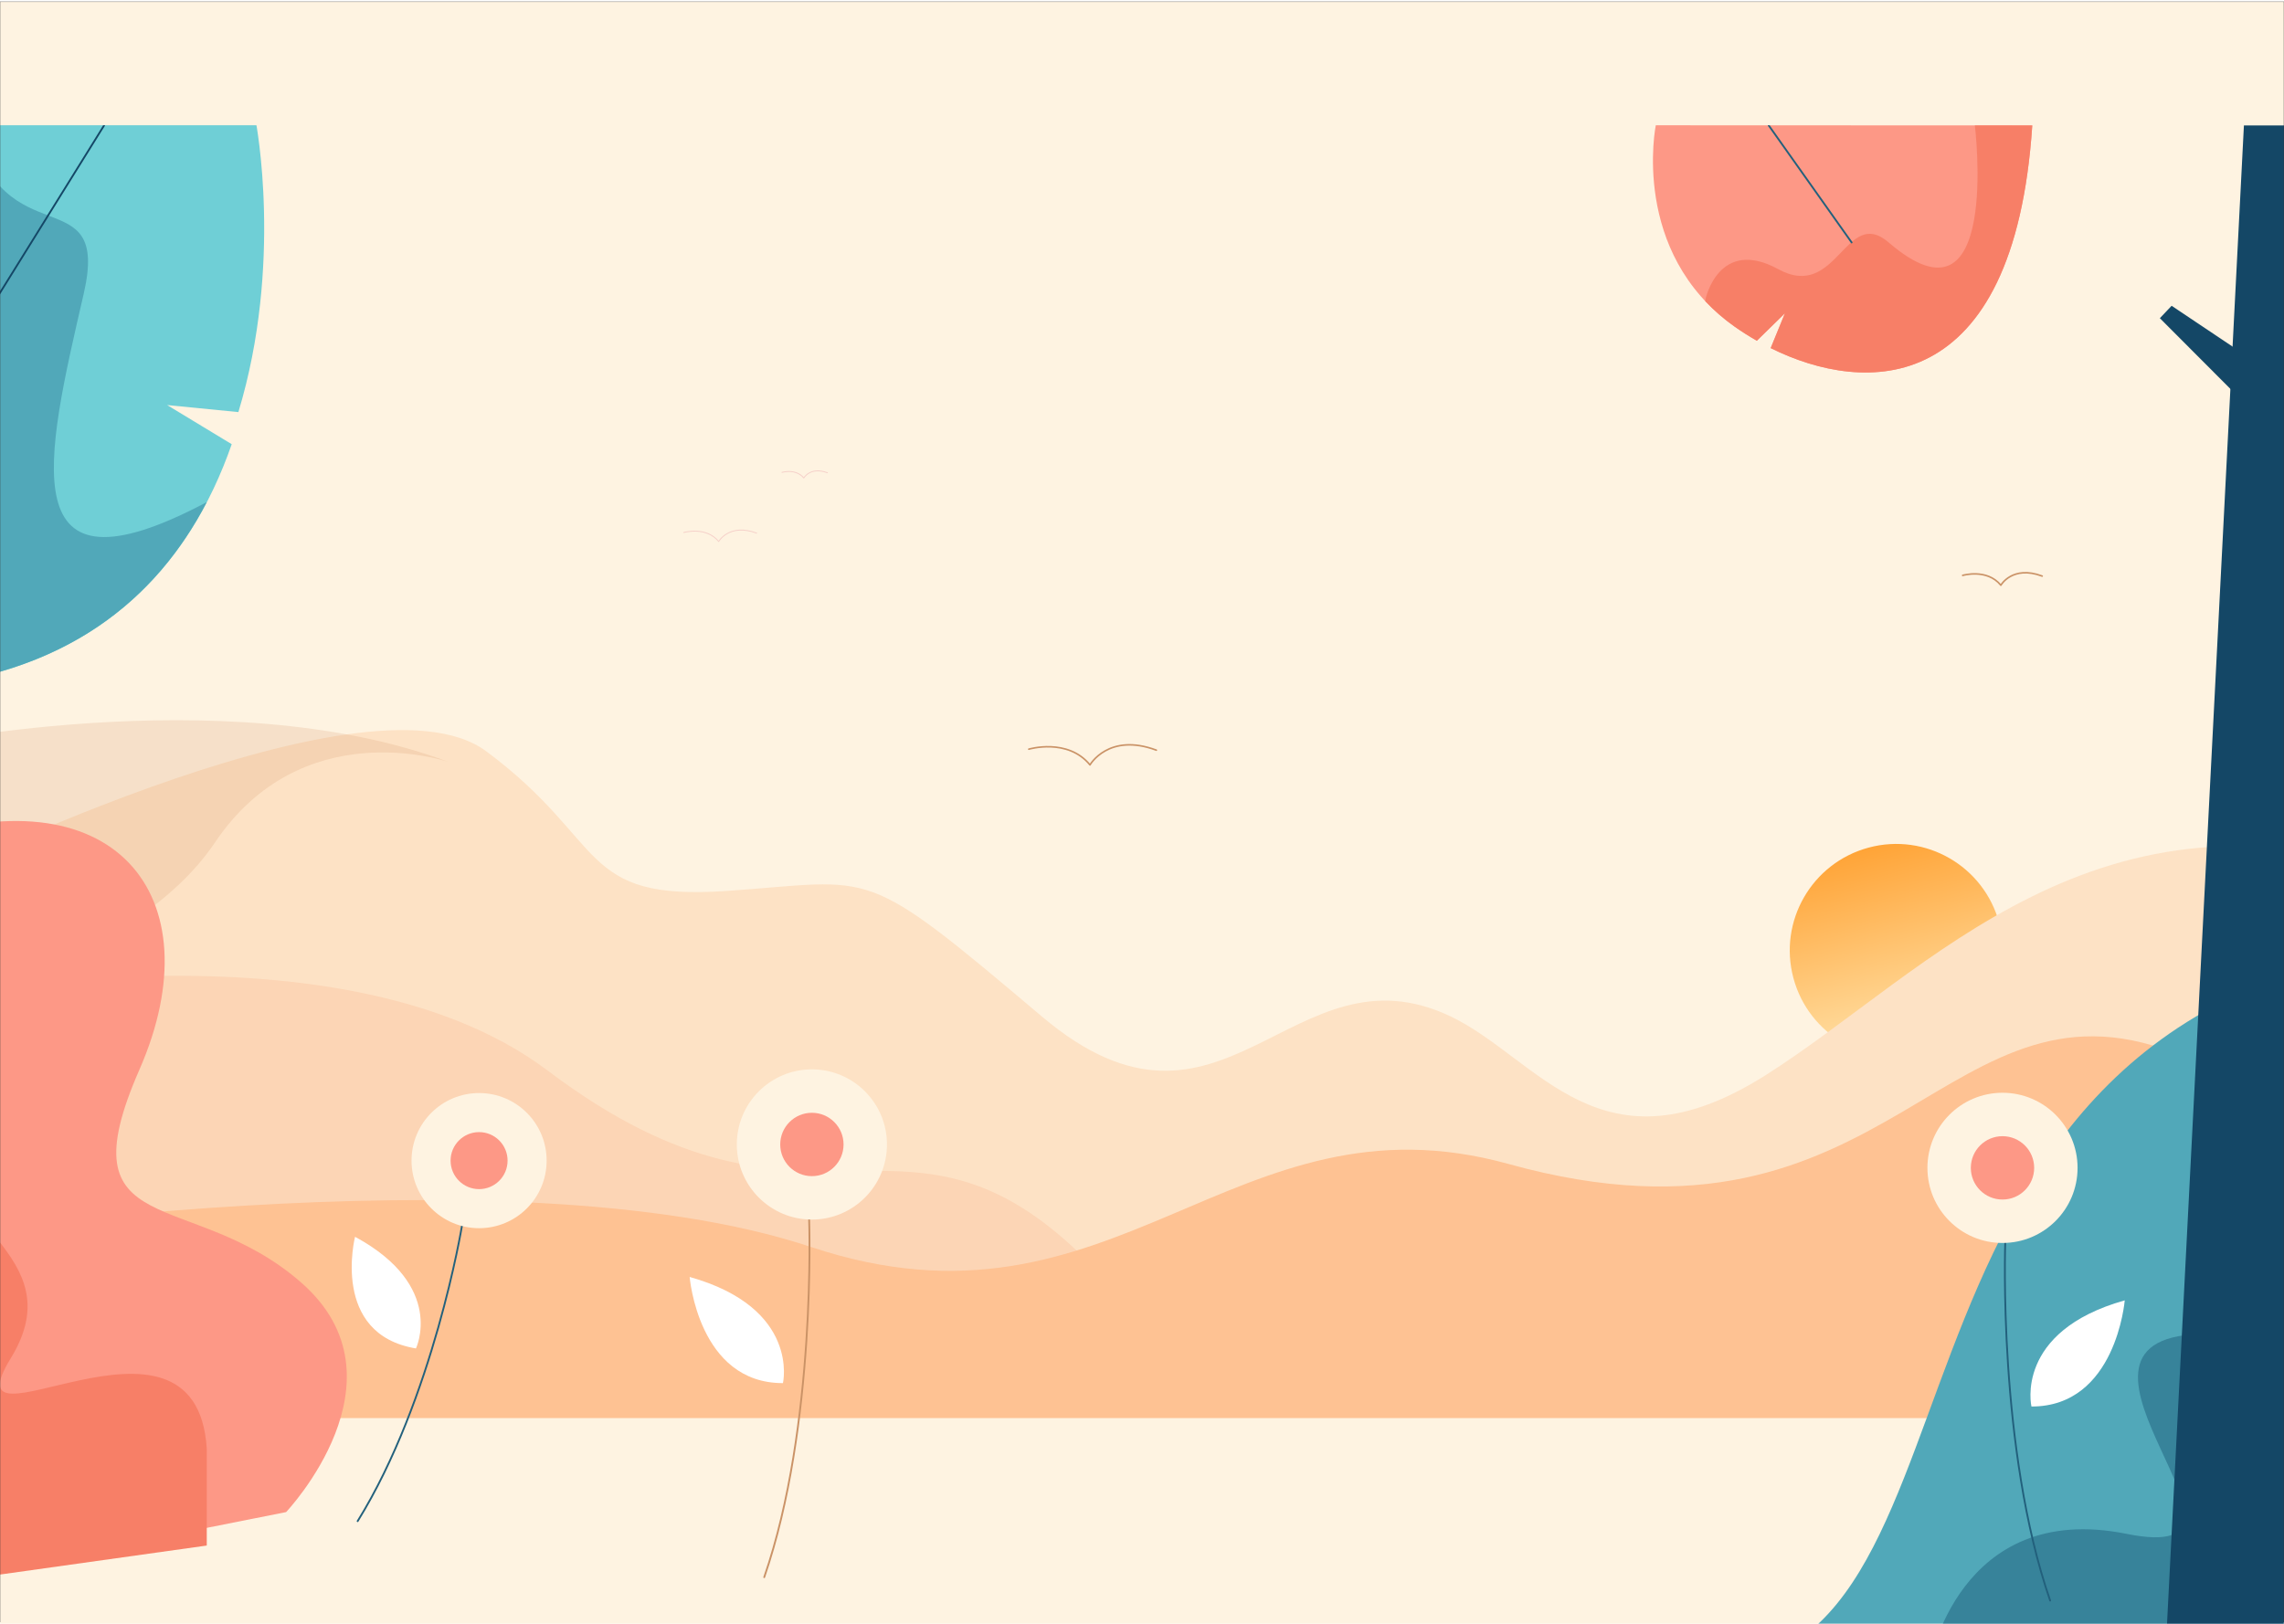
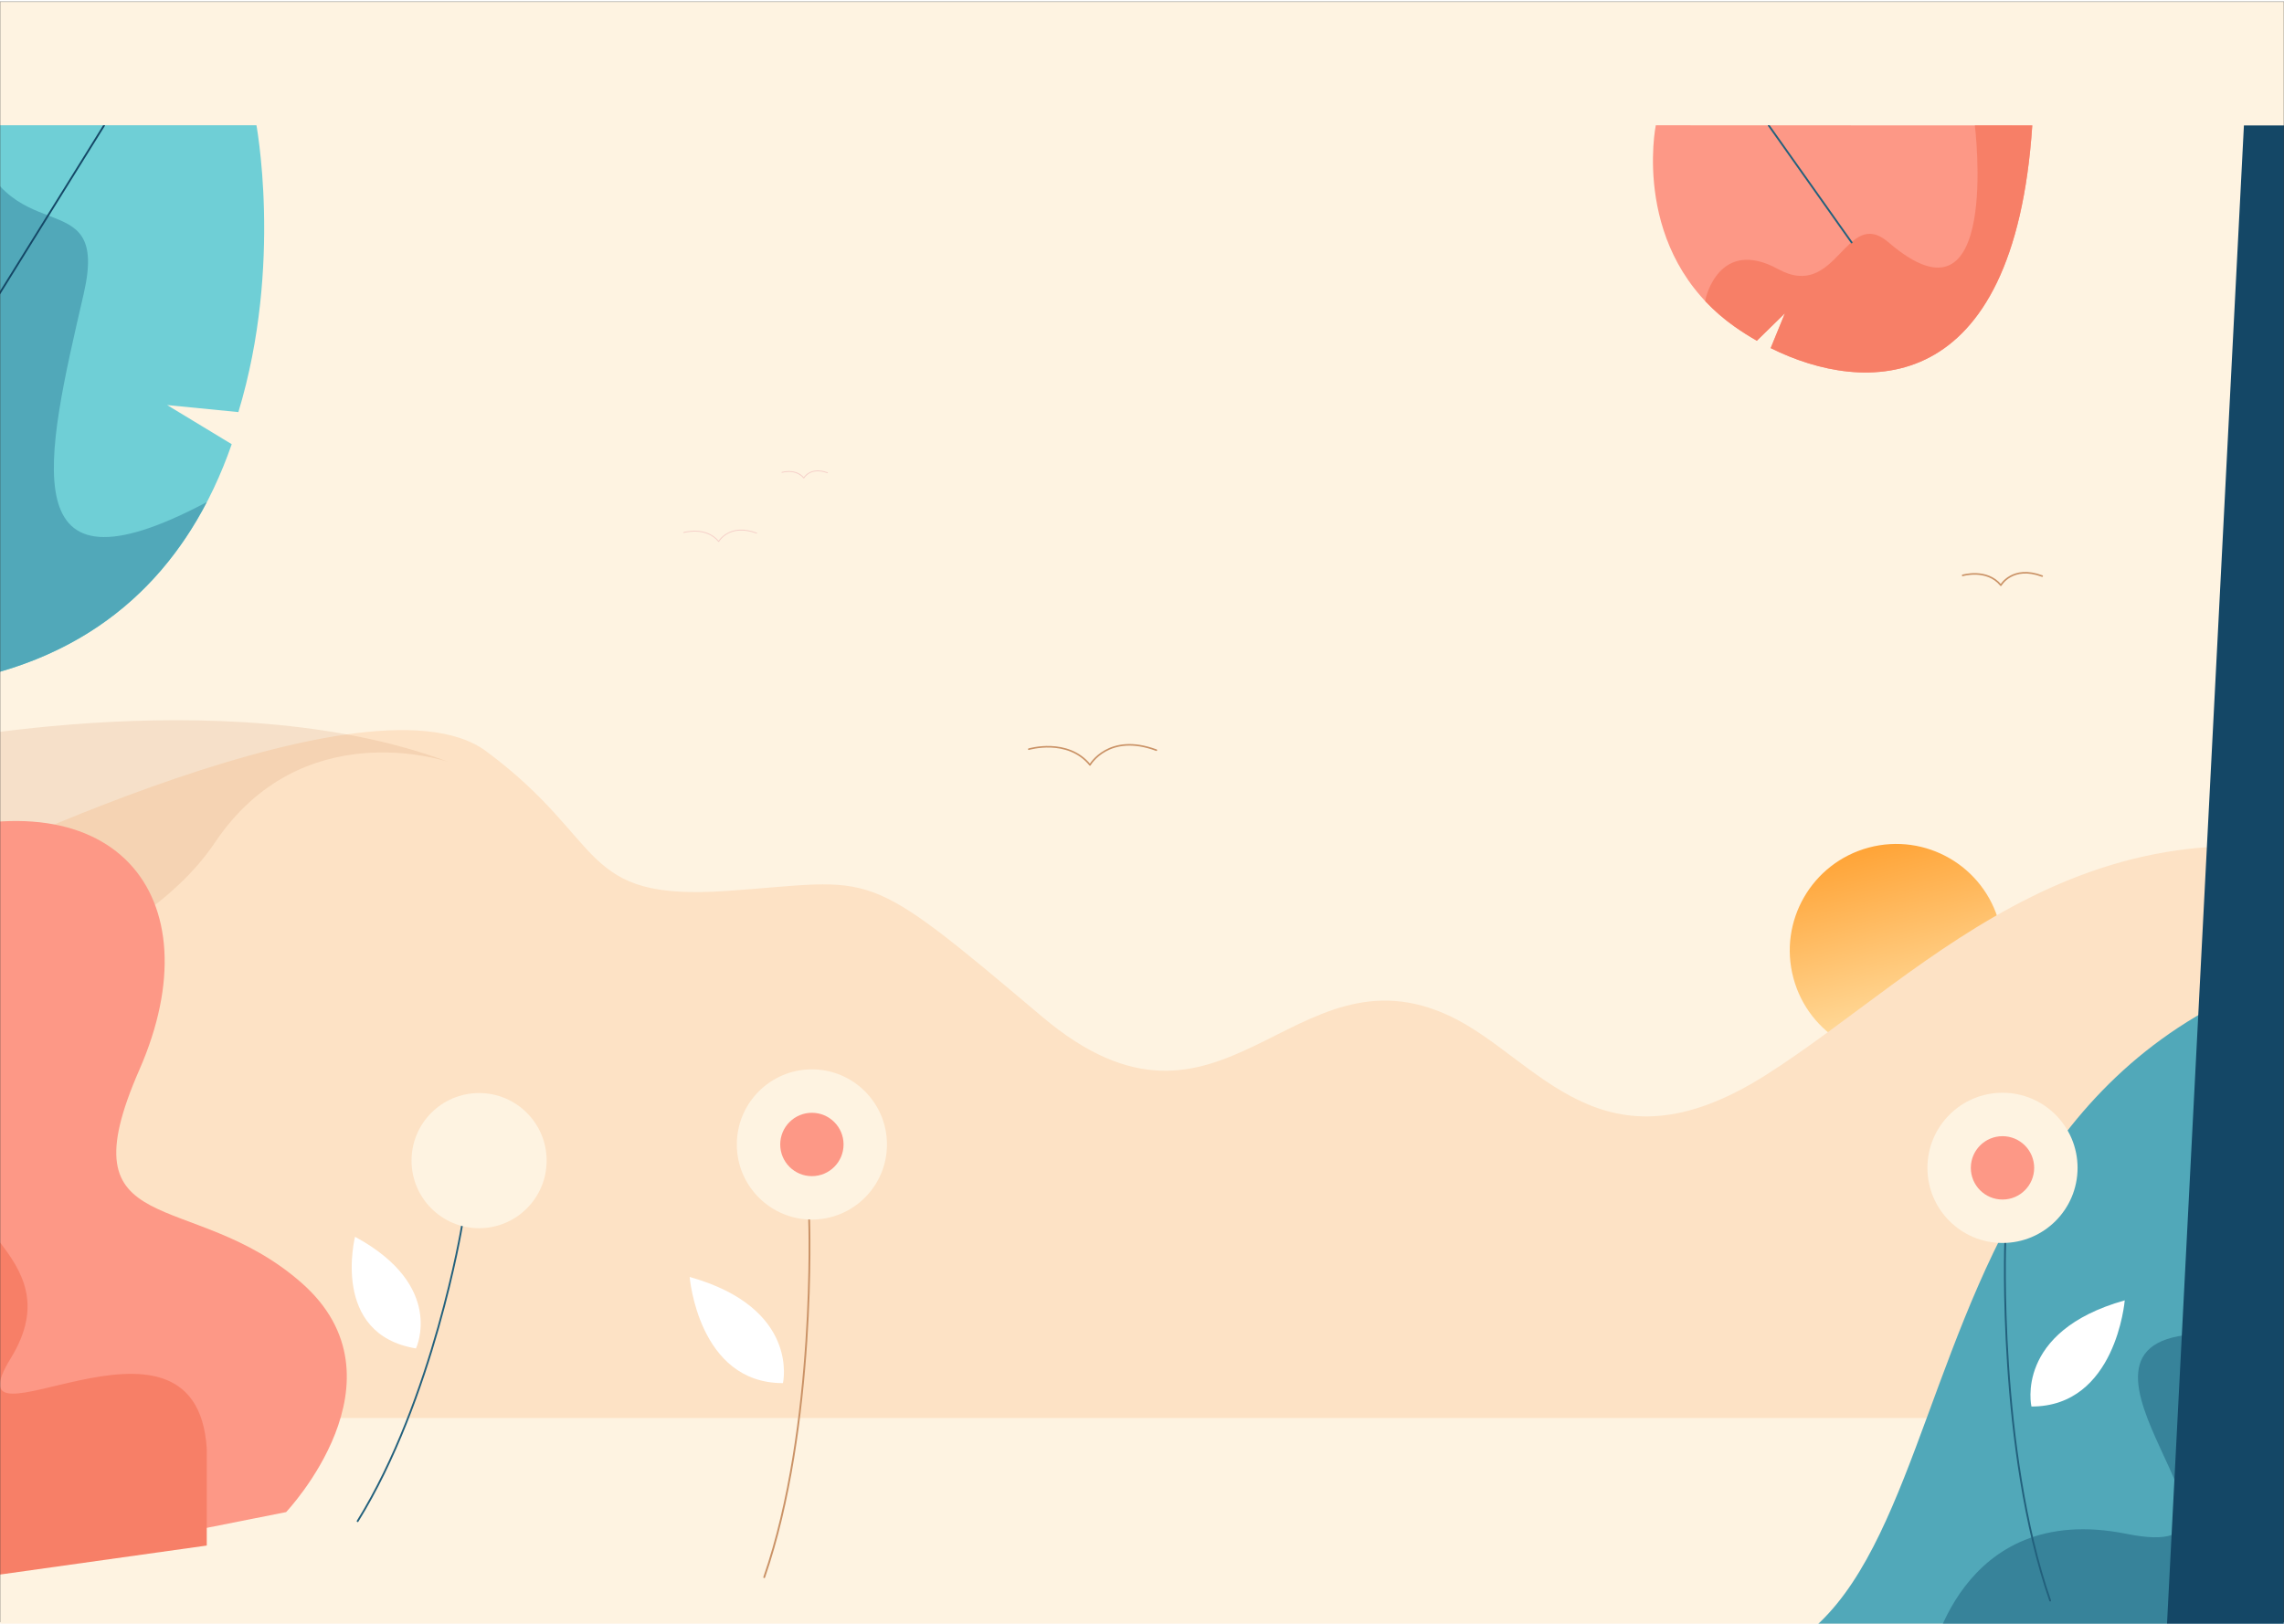
<svg xmlns="http://www.w3.org/2000/svg" width="1440" height="1024" viewBox="0 0 1440 1022" fill="none">
  <rect x="0" y="0" width="1440" height="1022" fill="#333333" stroke="none" />
  <mask id="mask0_84_97" style="mask-type:alpha" maskUnits="userSpaceOnUse" x="0" y="0" width="1440" height="1024">
    <rect width="1440" height="1024" fill="#C4C4C4" />
  </mask>
  <g mask="url(#mask0_84_97)">
    <rect width="1440" height="1024" fill="#FEF3E1" />
    <g clip-path="url(#clip0_84_97)">
      <path d="M1517.81 78.088H-58.308V717.928H1517.81V78.088Z" fill="#FEF3E1" />
      <path d="M1237.4 361.855C1237.4 361.855 1252.68 357.328 1261.48 368.056C1261.48 368.056 1268.73 355.25 1287.54 362.289" stroke="#CA9266" stroke-linecap="round" stroke-linejoin="round" />
      <path d="M648.629 471.442C648.629 471.442 673.11 464.155 687.209 481.365C687.209 481.365 698.892 460.837 729.043 472.062" stroke="#CA9266" stroke-linecap="round" stroke-linejoin="round" />
      <path d="M1178.17 533.506C1142.35 543.105 1121.09 579.947 1130.7 615.796C1140.3 651.644 1177.13 672.923 1212.96 663.324C1248.78 653.724 1270.04 616.882 1260.43 581.034C1250.82 545.185 1214 523.907 1178.17 533.506Z" fill="url(#paint0_linear_84_97)" />
      <path d="M1520.49 552.019C1321.76 483.775 1216.73 611.46 1113.15 677.047C1009.57 742.634 970.007 666.544 914.8 640.082C814.475 591.995 771.552 736.948 656.943 640.082C542.333 543.216 553.361 554.215 458.593 560.822C363.826 567.428 383.668 530.003 306.53 472.759C229.393 415.514 -58.308 560.822 -58.308 560.822V893.237H1520.56L1520.49 552.019Z" fill="#FDE2C5" />
-       <path d="M-61 631.669C-61 631.669 209.92 572.016 345.345 674.177C515.551 802.677 570.262 672.158 691.828 800.657H-58.31L-61 631.669Z" fill="#FCD5B5" />
      <path opacity="0.2" d="M135.471 530.359C190.182 449.027 279.551 478.606 282.383 479.332C140.091 426.196 -61.108 470.476 -61.108 470.476L-58.63 619.804L-46.24 634.824C-46.24 634.824 84.901 605.635 135.471 530.359Z" fill="#D9976B" />
-       <path d="M-58.308 781.405C-58.308 781.405 318.832 721.185 511.322 785.372C703.813 849.56 776.826 684.645 951.192 733.052C1194.92 800.728 1226.15 600.638 1377.77 665.747C1494.41 715.836 1520.45 670.192 1520.45 670.192V893.237H-58.308V781.405Z" fill="#FEC293" />
      <path d="M510.143 768.067C510.143 768.067 514.852 898.266 481.823 993.609" stroke="#CA9266" stroke-width="1.142" stroke-miterlimit="10" stroke-linecap="round" />
      <path d="M511.876 768.084C485.736 768.084 464.545 746.88 464.545 720.723C464.545 694.566 485.736 673.361 511.876 673.361C538.016 673.361 559.207 694.566 559.207 720.723C559.207 746.88 538.016 768.084 511.876 768.084Z" fill="#FEF3E1" />
      <path d="M511.877 740.701C500.851 740.701 491.912 731.756 491.912 720.722C491.912 709.688 500.851 700.743 511.877 700.743C522.904 700.743 531.843 709.688 531.843 720.722C531.843 731.756 522.904 740.701 511.877 740.701Z" fill="#FD9886" />
      <path d="M434.81 804.269C434.81 804.269 440.261 871.343 493.627 871.219C493.627 871.219 504.619 823.929 434.81 804.269Z" fill="white" />
      <path d="M692.013 1200.43C692.013 1200.43 761.69 1010.68 1055.12 1049.08C1273.84 1077.7 1148.85 644.289 1519.4 595.84V1200.5L692.013 1200.43Z" fill="#51A8B9" />
      <path d="M180.379 952.556C180.379 952.556 259.57 869.081 190.131 808.01C120.693 746.94 39.679 783.621 87.877 673.595C136.075 563.57 71.752 483.601 -61 530.36V1000.5L180.379 952.556Z" fill="#FD9886" />
      <path d="M-62.998 647.399C-62.998 647.399 1.466 666.032 -22.288 717.928C-46.042 769.823 48.035 788.35 6.776 855.549C-34.483 922.747 123.598 806.274 130.359 912.492V973.651L-60.998 1000.5L-62.998 647.399Z" fill="#F77F67" />
      <path d="M105.383 254.445L150.288 258.873C178.662 165.319 161.315 75.821 161.315 75.821L-61 78.549V433.051C61.911 424.567 119.773 354.782 146.093 279.118L105.383 254.445Z" fill="#6FCFD6" />
      <path d="M130.358 315.639C6.261 381.509 28.723 288.557 52.777 184.27C69.858 110.111 1.801 163.016 -18.643 77.751L-61 78.548V433.05C41.75 425.948 99.01 376.018 130.358 315.639Z" fill="#51A8B9" />
      <path d="M1043.93 78C1043.93 78 1027.61 158.146 1093.49 204.834C1097.81 207.881 1102.59 210.945 1107.65 213.85C1115.9 205.826 1125.35 196.527 1125.35 196.527L1116.37 218.49C1175.56 248.033 1269.8 251.115 1281.29 78.089L1043.93 78Z" fill="#FD9886" />
      <path d="M1245.09 78.088C1245.09 78.088 1261.76 212.964 1190.75 151.893C1163.56 128.496 1158.52 189.177 1121.12 168.737C1083.72 148.298 1075.33 187.476 1075.33 187.476L1075.13 188.946C1080.7 194.854 1086.85 200.194 1093.47 204.887C1097.79 207.933 1102.57 210.998 1107.63 213.902C1115.88 205.879 1125.33 196.58 1125.33 196.58L1116.36 218.543C1175.56 248.033 1269.8 251.115 1281.29 78.088H1245.09Z" fill="#F77F67" />
      <path d="M1115.12 78.088L1167.4 151.893" stroke="#22607C" stroke-width="1.142" stroke-miterlimit="10" stroke-linecap="round" />
      <path d="M1216.45 1048.62C1216.45 1048.62 1234.7 944.901 1340.79 966.286C1446.88 987.671 1276.1 843.779 1387.42 840.209C1498.75 836.639 1309.91 669.36 1519.4 694.549V1222.21H1206.42L1216.45 1048.62Z" fill="#37839A" />
      <path d="M493.017 296.882C493.017 296.882 501.743 294.296 506.77 300.424C506.77 300.424 510.912 293.11 521.656 297.13" stroke="#F5D0C9" stroke-width="0.571" stroke-linecap="round" stroke-linejoin="round" />
      <path d="M431.069 334.822C431.069 334.822 445.053 330.659 453.106 340.49C453.106 340.49 459.779 328.764 477.002 335.176" stroke="#F5D0C9" stroke-width="0.571" stroke-linecap="round" stroke-linejoin="round" />
      <path d="M65.627 78.088L-22.325 219.535" stroke="#144766" stroke-width="1.142" stroke-miterlimit="10" stroke-linecap="round" />
      <path d="M291.234 772.126C291.234 772.126 273.268 881.142 225.478 958.277" stroke="#22607C" stroke-width="1.142" stroke-miterlimit="10" stroke-linecap="round" />
      <path d="M302.049 773.525C325.569 773.525 344.636 754.446 344.636 730.911C344.636 707.375 325.569 688.296 302.049 688.296C278.529 688.296 259.462 707.375 259.462 730.911C259.462 754.446 278.529 773.525 302.049 773.525Z" fill="#FEF3E1" />
-       <path d="M302.049 748.888C311.971 748.888 320.015 740.839 320.015 730.911C320.015 720.982 311.971 712.933 302.049 712.933C292.127 712.933 284.083 720.982 284.083 730.911C284.083 740.839 292.127 748.888 302.049 748.888Z" fill="#FD9886" />
      <path d="M223.849 778.946C223.849 778.946 208.22 840.406 262.241 849.35C262.241 849.35 281.216 810.03 223.849 778.946Z" fill="white" />
      <path d="M1264.25 782.824C1264.25 782.824 1259.55 913.024 1292.57 1008.37" stroke="#22607C" stroke-width="1.142" stroke-miterlimit="10" stroke-linecap="round" />
      <path d="M1262.52 782.842C1288.66 782.842 1309.85 761.637 1309.85 735.48C1309.85 709.323 1288.66 688.119 1262.52 688.119C1236.38 688.119 1215.19 709.323 1215.19 735.48C1215.19 761.637 1236.38 782.842 1262.52 782.842Z" fill="#FEF3E1" />
      <path d="M1262.52 755.459C1273.55 755.459 1282.49 746.514 1282.49 735.48C1282.49 724.446 1273.55 715.501 1262.52 715.501C1251.49 715.501 1242.55 724.446 1242.55 735.48C1242.55 746.514 1251.49 755.459 1262.52 755.459Z" fill="#FD9886" />
      <path d="M1339.59 819.027C1339.59 819.027 1334.14 886.101 1280.77 885.977C1280.77 885.977 1269.78 838.687 1339.59 819.027Z" fill="white" />
      <path d="M1355.87 1225.16L1414.73 78.088H1474.96L1439.01 1208.01L1355.87 1225.16Z" fill="#144766" />
-       <path d="M1416.21 223.36L1369.15 191.833L1361.73 199.662L1407.26 245.305L1416.21 223.36Z" fill="#144766" />
    </g>
  </g>
  <defs>
    <linearGradient id="paint0_linear_84_97" x1="1178.17" y1="533.506" x2="1212.96" y2="663.341" gradientUnits="userSpaceOnUse">
      <stop stop-color="#FFA437" />
      <stop offset="1" stop-color="#FFE5AF" />
    </linearGradient>
    <clipPath id="clip0_84_97">
      <rect width="1581.48" height="1123" fill="white" transform="translate(-61 78)" />
    </clipPath>
  </defs>
</svg>